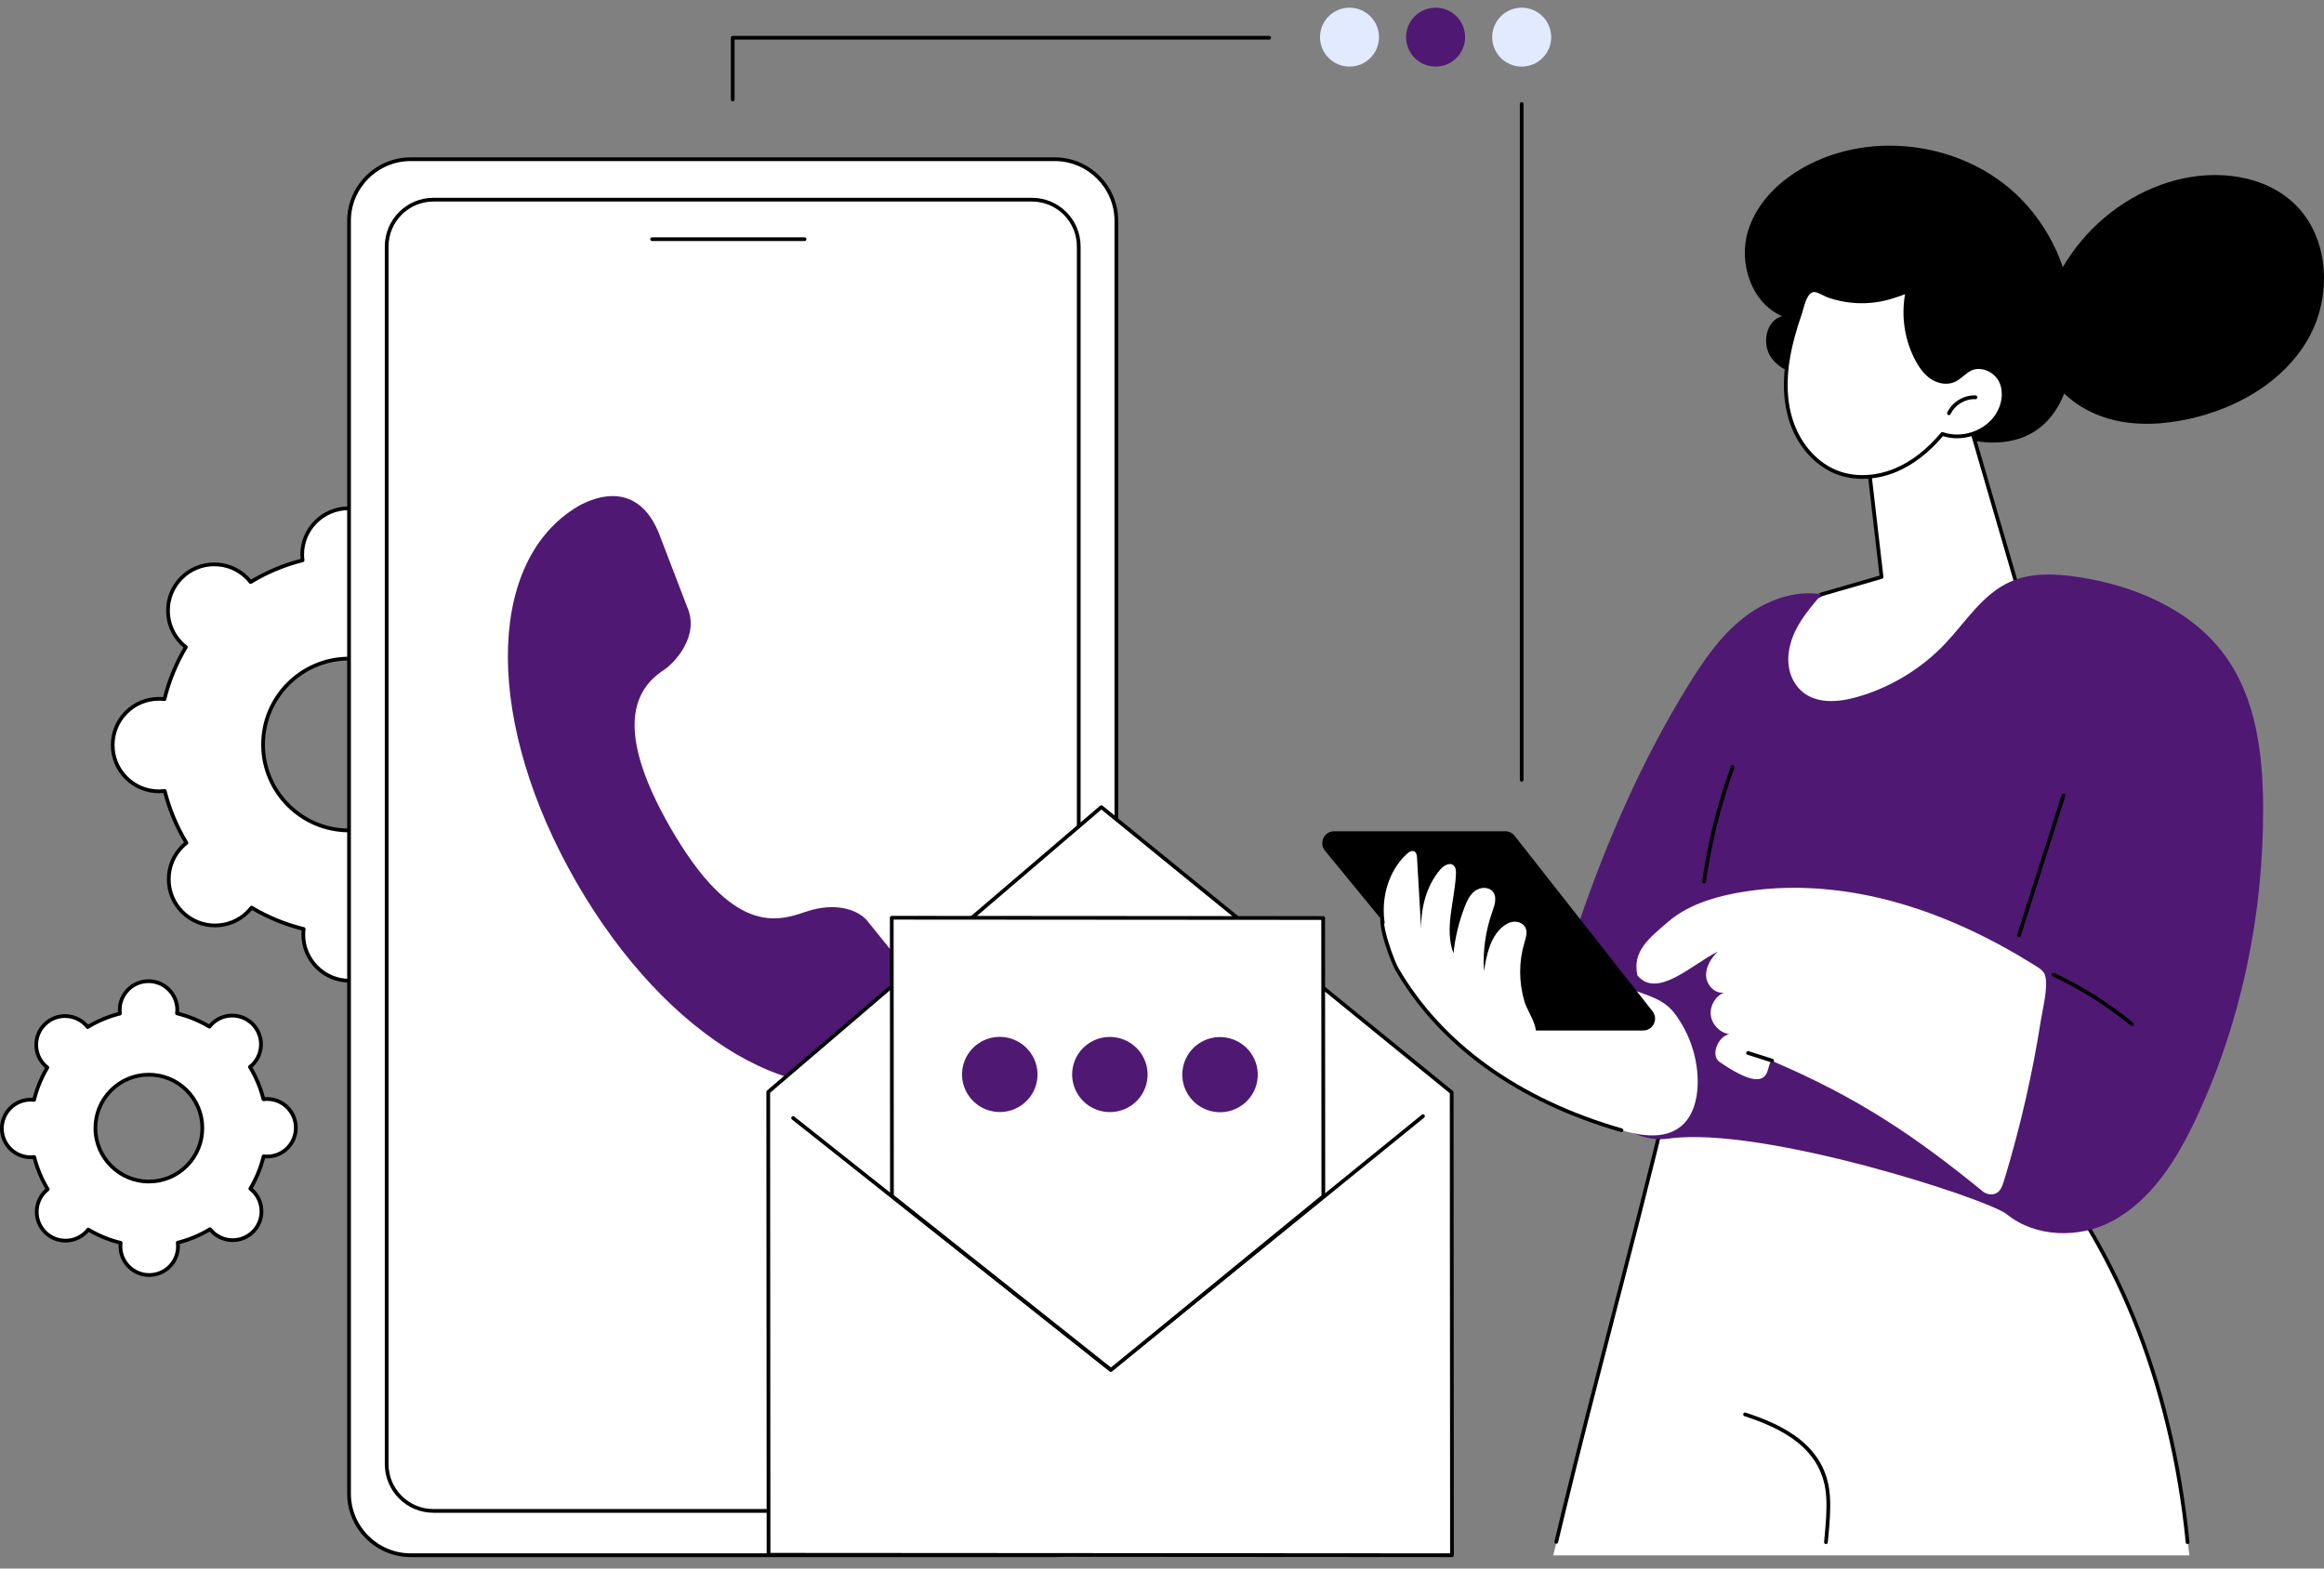
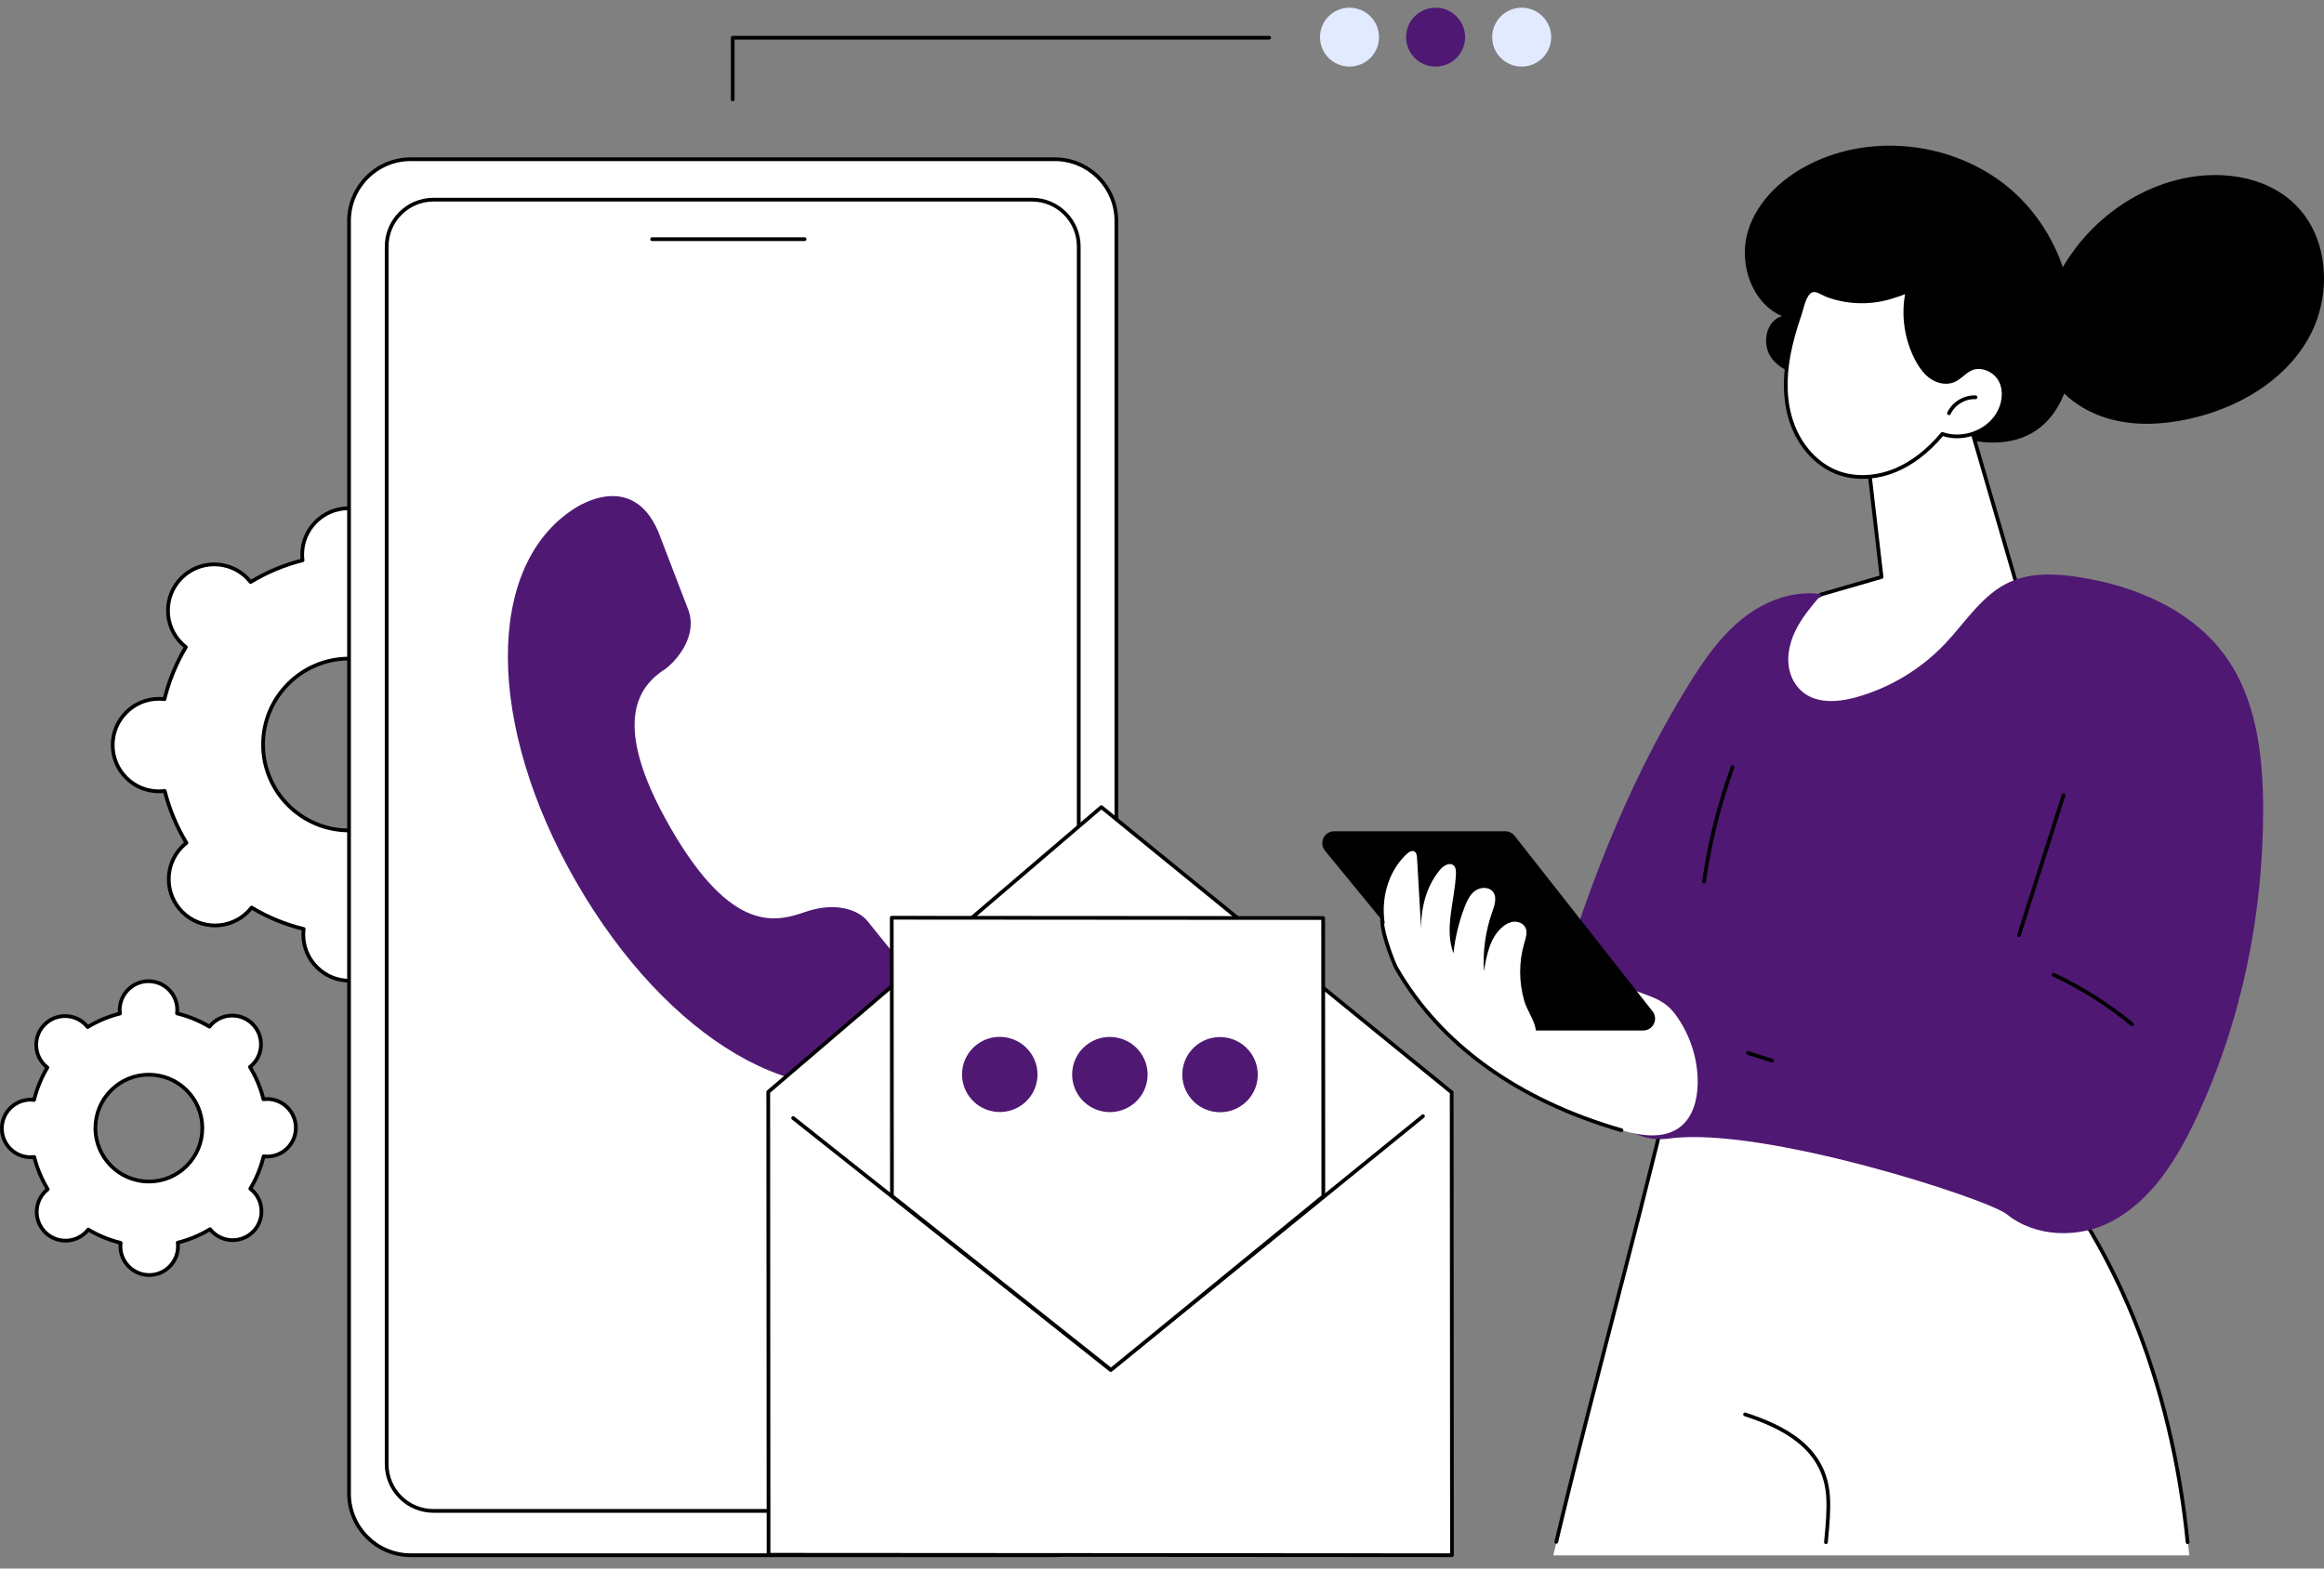
<svg xmlns="http://www.w3.org/2000/svg" width="200" height="135" viewBox="0 0 200 135" fill="none">
  <rect x="0" y="0" width="200" height="135" fill="#808080" stroke="none" />
  <g clip-path="url(#clip0_42_2)">
    <path d="M46.381 60.048C46.217 60.048 46.057 60.062 45.898 60.082C45.496 58.485 44.862 56.981 44.029 55.61C44.155 55.511 44.277 55.406 44.393 55.29C45.944 53.73 45.936 51.21 44.376 49.659C42.816 48.109 40.294 48.116 38.743 49.676C38.628 49.792 38.523 49.915 38.426 50.041C37.049 49.217 35.541 48.592 33.941 48.199C33.96 48.041 33.973 47.88 33.972 47.716C33.965 45.517 32.177 43.74 29.977 43.746C27.777 43.753 25.999 45.54 26.006 47.74C26.006 47.904 26.02 48.064 26.039 48.223C24.442 48.624 22.937 49.258 21.566 50.09C21.467 49.965 21.362 49.843 21.246 49.727C19.686 48.177 17.164 48.184 15.613 49.743C14.062 51.303 14.07 53.824 15.63 55.374C15.746 55.489 15.869 55.593 15.996 55.692C15.171 57.068 14.546 58.575 14.153 60.175C13.995 60.156 13.834 60.144 13.67 60.144C11.47 60.151 9.692 61.938 9.699 64.138C9.706 66.337 11.494 68.113 13.694 68.108C13.858 68.108 14.018 68.094 14.177 68.074C14.578 69.671 15.213 71.175 16.045 72.546C15.92 72.645 15.797 72.75 15.682 72.866C14.131 74.425 14.138 76.946 15.698 78.496C17.259 80.046 19.78 80.039 21.331 78.48C21.447 78.364 21.551 78.241 21.649 78.115C23.025 78.939 24.534 79.564 26.133 79.956C26.114 80.115 26.102 80.275 26.103 80.439C26.109 82.638 27.898 84.415 30.097 84.409C32.297 84.403 34.075 82.615 34.069 80.416C34.069 80.252 34.055 80.092 34.035 79.933C35.633 79.531 37.137 78.897 38.509 78.065C38.608 78.191 38.713 78.313 38.829 78.429C40.389 79.979 42.911 79.971 44.462 78.412C46.012 76.853 46.005 74.332 44.445 72.781C44.328 72.666 44.206 72.562 44.079 72.464C44.903 71.088 45.529 69.58 45.921 67.981C46.08 68 46.24 68.012 46.404 68.011C48.604 68.005 50.382 66.217 50.376 64.018C50.369 61.819 48.581 60.042 46.381 60.048ZM30.058 71.471C25.973 71.483 22.652 68.183 22.639 64.099C22.628 60.015 25.929 56.695 30.014 56.684C34.099 56.672 37.421 59.972 37.433 64.056C37.446 68.139 34.143 71.46 30.058 71.471Z" fill="white" />
    <path d="M30.084 84.569C28.982 84.569 27.946 84.141 27.163 83.364C26.378 82.585 25.944 81.545 25.941 80.439C25.941 80.326 25.946 80.207 25.958 80.078C24.456 79.697 23.02 79.107 21.685 78.324C21.603 78.424 21.523 78.513 21.443 78.593C19.833 80.213 17.204 80.22 15.583 78.61C14.798 77.831 14.364 76.791 14.361 75.685C14.358 74.579 14.786 73.537 15.566 72.753C15.647 72.673 15.735 72.592 15.835 72.51C15.043 71.18 14.445 69.749 14.055 68.25C13.926 68.262 13.807 68.269 13.693 68.269H13.681C12.578 68.269 11.542 67.841 10.76 67.064C9.975 66.284 9.541 65.245 9.538 64.139C9.534 63.033 9.963 61.992 10.743 61.207C11.524 60.422 12.563 59.988 13.67 59.985C13.781 59.985 13.902 59.99 14.031 60.001C14.413 58.5 15.002 57.065 15.786 55.731C15.686 55.649 15.597 55.569 15.517 55.489C14.732 54.71 14.298 53.67 14.295 52.564C14.291 51.458 14.72 50.417 15.5 49.632C17.111 48.012 19.74 48.004 21.36 49.615C21.441 49.695 21.521 49.783 21.605 49.882C22.934 49.091 24.366 48.493 25.866 48.103C25.854 47.974 25.847 47.855 25.847 47.742C25.84 45.458 27.694 43.594 29.979 43.587H29.991C32.27 43.587 34.128 45.438 34.134 47.717C34.134 47.831 34.129 47.949 34.118 48.078C35.62 48.46 37.056 49.049 38.39 49.832C38.472 49.733 38.552 49.644 38.632 49.563C40.242 47.944 42.871 47.936 44.492 49.546C45.277 50.326 45.711 51.365 45.714 52.471C45.718 53.577 45.289 54.618 44.509 55.403C44.429 55.483 44.341 55.564 44.242 55.647C45.033 56.976 45.631 58.408 46.021 59.907C46.151 59.894 46.269 59.888 46.382 59.888H46.395C47.497 59.888 48.533 60.316 49.316 61.092C50.101 61.872 50.535 62.911 50.538 64.017C50.545 66.301 48.692 68.165 46.406 68.172C46.296 68.172 46.174 68.166 46.044 68.155C45.662 69.657 45.073 71.091 44.29 72.425C44.389 72.507 44.478 72.587 44.559 72.667C45.344 73.447 45.778 74.486 45.781 75.592C45.785 76.698 45.356 77.739 44.576 78.524C42.965 80.144 40.336 80.152 38.716 78.542C38.636 78.462 38.555 78.373 38.472 78.274C37.142 79.065 35.71 79.663 34.21 80.053C34.223 80.182 34.229 80.302 34.229 80.414C34.233 81.521 33.804 82.562 33.024 83.347C32.243 84.132 31.204 84.565 30.097 84.569H30.085H30.084ZM21.648 77.954C21.677 77.954 21.705 77.961 21.73 77.976C23.111 78.803 24.605 79.416 26.171 79.799C26.25 79.818 26.302 79.894 26.292 79.974C26.272 80.146 26.262 80.298 26.262 80.439C26.265 81.459 26.666 82.418 27.39 83.137C28.111 83.854 29.068 84.248 30.084 84.248H30.096C31.117 84.245 32.076 83.845 32.796 83.121C33.516 82.397 33.911 81.436 33.907 80.416C33.907 80.275 33.896 80.124 33.875 79.953C33.865 79.872 33.916 79.796 33.995 79.777C35.559 79.384 37.049 78.763 38.424 77.928C38.493 77.886 38.584 77.903 38.633 77.966C38.74 78.102 38.841 78.216 38.941 78.315C40.435 79.8 42.861 79.794 44.346 78.299C45.066 77.575 45.461 76.614 45.458 75.594C45.455 74.574 45.054 73.615 44.33 72.896C44.23 72.797 44.116 72.697 43.98 72.591C43.916 72.542 43.899 72.451 43.941 72.382C44.767 71.002 45.38 69.509 45.764 67.944C45.783 67.865 45.861 67.812 45.939 67.823C46.108 67.842 46.257 67.852 46.395 67.852H46.404C48.511 67.846 50.22 66.127 50.215 64.02C50.212 63 49.811 62.041 49.087 61.322C48.363 60.603 47.395 60.206 46.381 60.211C46.239 60.211 46.092 60.221 45.917 60.243C45.837 60.253 45.761 60.201 45.741 60.122C45.348 58.56 44.726 57.071 43.891 55.695C43.849 55.626 43.865 55.535 43.929 55.485C44.065 55.378 44.179 55.277 44.278 55.178C44.998 54.455 45.392 53.494 45.389 52.473C45.386 51.452 44.986 50.494 44.262 49.775C42.767 48.29 40.342 48.296 38.856 49.791C38.757 49.892 38.657 50.006 38.551 50.141C38.502 50.206 38.412 50.222 38.342 50.181C36.962 49.354 35.467 48.742 33.902 48.358C33.823 48.339 33.772 48.264 33.781 48.183C33.801 48.007 33.811 47.86 33.811 47.718C33.804 45.615 32.091 43.909 29.989 43.909H29.977C27.87 43.915 26.16 45.634 26.166 47.741C26.166 47.882 26.177 48.033 26.199 48.205C26.209 48.285 26.157 48.361 26.079 48.38C24.515 48.773 23.025 49.395 21.649 50.23C21.58 50.272 21.489 50.255 21.44 50.192C21.333 50.056 21.233 49.943 21.132 49.843C19.638 48.357 17.213 48.364 15.727 49.859C15.007 50.582 14.612 51.543 14.616 52.564C14.618 53.584 15.018 54.543 15.743 55.262C15.842 55.361 15.957 55.46 16.093 55.567C16.157 55.616 16.174 55.706 16.133 55.776C15.306 57.156 14.693 58.649 14.309 60.214C14.289 60.293 14.214 60.345 14.134 60.335C13.96 60.315 13.811 60.306 13.67 60.305C12.649 60.308 11.69 60.708 10.97 61.433C10.25 62.157 9.855 63.117 9.859 64.138C9.861 65.158 10.262 66.117 10.986 66.836C11.71 67.556 12.665 67.948 13.692 67.947C13.832 67.947 13.985 67.936 14.156 67.915C14.235 67.905 14.312 67.957 14.332 68.035C14.725 69.598 15.347 71.088 16.182 72.463C16.224 72.532 16.208 72.623 16.144 72.673C16.009 72.78 15.894 72.88 15.795 72.98C15.075 73.703 14.68 74.664 14.684 75.684C14.687 76.705 15.088 77.664 15.811 78.383C17.306 79.868 19.731 79.861 21.217 78.367C21.316 78.267 21.416 78.153 21.522 78.016C21.553 77.976 21.601 77.954 21.649 77.954L21.648 77.954ZM30.036 71.633C25.879 71.633 22.491 68.259 22.479 64.101C22.466 59.936 25.847 56.536 30.014 56.524C30.022 56.524 30.03 56.524 30.037 56.524C32.047 56.524 33.938 57.304 35.364 58.721C36.796 60.144 37.588 62.039 37.594 64.057C37.599 66.074 36.819 67.974 35.396 69.405C33.973 70.836 32.077 71.628 30.058 71.634C30.051 71.634 30.043 71.634 30.035 71.634L30.036 71.633ZM30.037 56.845C30.03 56.845 30.022 56.845 30.015 56.845C26.025 56.857 22.789 60.111 22.8 64.1C22.812 68.081 26.056 71.312 30.036 71.312C30.044 71.312 30.051 71.312 30.058 71.312C31.991 71.306 33.806 70.548 35.168 69.178C36.531 67.808 37.279 65.989 37.273 64.057C37.267 62.126 36.509 60.311 35.139 58.949C33.773 57.592 31.962 56.845 30.038 56.845H30.037Z" fill="black" />
    <path d="M22.976 94.588C22.874 94.588 22.774 94.596 22.676 94.609C22.426 93.615 22.032 92.681 21.513 91.827C21.591 91.766 21.668 91.701 21.739 91.628C22.704 90.659 22.699 89.09 21.729 88.126C20.758 87.162 19.19 87.167 18.226 88.136C18.153 88.209 18.088 88.285 18.028 88.364C17.172 87.852 16.234 87.462 15.239 87.219C15.25 87.121 15.258 87.02 15.258 86.919C15.253 85.551 14.141 84.446 12.773 84.45C11.404 84.454 10.299 85.566 10.302 86.933C10.302 87.035 10.311 87.135 10.323 87.234C9.33 87.483 8.394 87.878 7.541 88.395C7.48 88.317 7.415 88.241 7.342 88.169C6.372 87.205 4.804 87.21 3.839 88.179C2.874 89.149 2.879 90.718 3.849 91.682C3.921 91.754 3.998 91.818 4.076 91.879C3.564 92.734 3.174 93.672 2.931 94.667C2.832 94.655 2.732 94.647 2.63 94.648C1.261 94.653 0.156 95.764 0.16 97.132C0.164 98.499 1.276 99.605 2.644 99.6C2.746 99.6 2.846 99.592 2.945 99.579C3.195 100.572 3.589 101.507 4.107 102.361C4.029 102.422 3.952 102.487 3.881 102.56C2.916 103.529 2.921 105.098 3.891 106.062C4.862 107.026 6.43 107.021 7.395 106.052C7.467 105.979 7.532 105.903 7.592 105.824C8.449 106.336 9.386 106.726 10.382 106.969C10.37 107.067 10.362 107.168 10.363 107.269C10.367 108.637 11.479 109.742 12.848 109.738C14.216 109.734 15.322 108.622 15.318 107.255C15.318 107.153 15.309 107.053 15.297 106.954C16.291 106.705 17.226 106.31 18.079 105.793C18.14 105.871 18.206 105.947 18.278 106.019C19.249 106.983 20.817 106.978 21.782 106.009C22.746 105.039 22.741 103.47 21.771 102.506C21.699 102.434 21.623 102.37 21.544 102.309C22.057 101.453 22.446 100.516 22.689 99.521C22.788 99.533 22.888 99.541 22.99 99.54C24.359 99.535 25.464 98.424 25.461 97.056C25.456 95.689 24.344 94.583 22.976 94.588ZM12.824 101.692C10.283 101.7 8.218 99.647 8.21 97.108C8.203 94.568 10.256 92.503 12.797 92.496C15.338 92.488 17.404 94.541 17.412 97.081C17.419 99.62 15.365 101.685 12.824 101.692Z" fill="white" />
    <path d="M12.84 109.899C12.139 109.899 11.479 109.627 10.981 109.132C10.481 108.636 10.205 107.975 10.203 107.27C10.203 107.213 10.205 107.153 10.209 107.091C9.304 106.856 8.438 106.5 7.63 106.032C7.589 106.08 7.549 106.124 7.509 106.164C6.484 107.195 4.81 107.2 3.779 106.175C3.279 105.678 3.003 105.017 3.001 104.312C2.999 103.607 3.271 102.945 3.768 102.445C3.808 102.405 3.852 102.364 3.899 102.323C3.426 101.519 3.065 100.655 2.825 99.753C2.76 99.758 2.7 99.76 2.638 99.76C1.187 99.76 0.004 98.582 5.42076e-06 97.131C-0.002 96.426 0.27 95.764 0.767 95.264C1.264 94.765 1.926 94.488 2.631 94.486C2.686 94.486 2.747 94.489 2.81 94.493C3.045 93.588 3.4 92.722 3.869 91.915C3.821 91.875 3.778 91.835 3.737 91.794C3.237 91.298 2.961 90.637 2.959 89.932C2.956 89.227 3.229 88.565 3.726 88.065C4.751 87.034 6.425 87.029 7.457 88.054C7.497 88.094 7.538 88.138 7.578 88.185C8.383 87.712 9.247 87.352 10.151 87.111C10.146 87.049 10.143 86.99 10.143 86.932C10.141 86.227 10.413 85.565 10.91 85.065C11.407 84.566 12.069 84.289 12.773 84.287H12.781C13.483 84.287 14.143 84.559 14.641 85.054C15.141 85.55 15.417 86.212 15.419 86.917C15.419 86.974 15.417 87.032 15.413 87.096C16.318 87.331 17.184 87.686 17.992 88.155C18.032 88.107 18.073 88.063 18.113 88.023C19.139 86.992 20.812 86.987 21.843 88.012C22.343 88.508 22.619 89.17 22.621 89.874C22.623 90.579 22.351 91.241 21.854 91.741C21.814 91.781 21.77 91.822 21.723 91.863C22.196 92.668 22.557 93.531 22.797 94.434C22.859 94.429 22.919 94.427 22.976 94.426H22.984C24.435 94.426 25.617 95.603 25.622 97.055C25.624 97.76 25.351 98.422 24.854 98.922C24.358 99.421 23.696 99.697 22.991 99.699C22.933 99.699 22.875 99.697 22.812 99.693C22.577 100.598 22.222 101.464 21.753 102.27C21.8 102.311 21.844 102.351 21.885 102.391C22.385 102.888 22.661 103.549 22.663 104.254C22.665 104.958 22.393 105.621 21.896 106.121C20.871 107.152 19.197 107.157 18.166 106.132C18.126 106.092 18.085 106.048 18.044 106C17.239 106.473 16.375 106.834 15.472 107.075C15.477 107.137 15.479 107.196 15.48 107.254C15.482 107.959 15.209 108.621 14.712 109.121C14.216 109.62 13.554 109.896 12.849 109.898H12.841L12.84 109.899ZM7.594 105.663C7.622 105.663 7.651 105.67 7.676 105.686C8.529 106.197 9.453 106.575 10.421 106.813C10.5 106.832 10.552 106.908 10.542 106.988C10.53 107.092 10.524 107.184 10.524 107.269C10.525 107.888 10.768 108.469 11.207 108.904C11.646 109.34 12.223 109.576 12.848 109.578C13.466 109.575 14.048 109.334 14.484 108.895C14.919 108.456 15.159 107.874 15.157 107.255C15.157 107.171 15.15 107.079 15.137 106.974C15.127 106.894 15.179 106.818 15.258 106.798C16.224 106.556 17.145 106.171 17.995 105.655C18.065 105.613 18.155 105.63 18.204 105.693C18.27 105.775 18.33 105.845 18.391 105.904C19.297 106.805 20.766 106.801 21.667 105.895C22.104 105.456 22.343 104.874 22.34 104.255C22.338 103.637 22.096 103.056 21.657 102.62C21.596 102.56 21.526 102.499 21.444 102.436C21.38 102.386 21.363 102.296 21.405 102.227C21.916 101.373 22.295 100.451 22.532 99.483C22.552 99.404 22.628 99.353 22.707 99.362C22.813 99.374 22.908 99.381 22.988 99.38C23.607 99.379 24.188 99.136 24.624 98.698C25.061 98.259 25.3 97.677 25.297 97.058C25.294 95.783 24.256 94.749 22.981 94.749H22.974C22.888 94.749 22.799 94.756 22.693 94.769C22.612 94.779 22.537 94.728 22.517 94.649C22.275 93.683 21.89 92.762 21.374 91.912C21.332 91.843 21.348 91.752 21.412 91.702C21.494 91.637 21.564 91.576 21.623 91.516C22.06 91.078 22.299 90.495 22.297 89.877C22.295 89.258 22.053 88.677 21.613 88.241C20.707 87.341 19.238 87.345 18.337 88.251C18.277 88.311 18.217 88.381 18.152 88.464C18.102 88.528 18.013 88.544 17.943 88.503C17.089 87.992 16.166 87.613 15.198 87.376C15.119 87.357 15.067 87.282 15.077 87.201C15.089 87.097 15.095 87.004 15.095 86.919C15.094 86.301 14.851 85.72 14.412 85.284C13.974 84.85 13.394 84.611 12.778 84.611H12.771C12.152 84.613 11.571 84.855 11.135 85.294C10.7 85.733 10.46 86.315 10.462 86.933C10.462 87.018 10.469 87.11 10.482 87.215C10.492 87.295 10.44 87.371 10.361 87.39C9.395 87.633 8.474 88.018 7.624 88.534C7.554 88.576 7.464 88.559 7.415 88.496C7.349 88.413 7.288 88.344 7.228 88.284C6.321 87.384 4.852 87.388 3.952 88.293C3.515 88.732 3.276 89.314 3.278 89.933C3.281 90.551 3.523 91.132 3.962 91.568C4.022 91.628 4.092 91.688 4.175 91.752C4.239 91.802 4.256 91.892 4.214 91.961C3.703 92.815 3.324 93.737 3.087 94.705C3.067 94.784 2.994 94.836 2.912 94.826C2.805 94.814 2.709 94.808 2.631 94.808C2.012 94.81 1.43 95.052 0.995 95.49C0.558 95.929 0.319 96.511 0.321 97.13C0.325 98.404 1.363 99.439 2.638 99.439H2.644C2.73 99.439 2.819 99.432 2.926 99.419C3.007 99.409 3.082 99.46 3.101 99.539C3.344 100.505 3.729 101.426 4.245 102.276C4.287 102.345 4.271 102.436 4.207 102.486C4.124 102.551 4.055 102.612 3.995 102.672C3.559 103.11 3.32 103.693 3.322 104.311C3.324 104.93 3.567 105.511 4.006 105.947C4.911 106.847 6.381 106.843 7.282 105.937C7.342 105.877 7.402 105.807 7.467 105.724C7.498 105.684 7.546 105.662 7.594 105.662V105.663ZM12.811 101.853C10.192 101.853 8.058 99.727 8.051 97.108C8.047 95.837 8.539 94.639 9.435 93.738C10.332 92.837 11.526 92.338 12.797 92.335C12.803 92.335 12.807 92.335 12.812 92.335C14.079 92.335 15.27 92.826 16.168 93.718C17.07 94.615 17.569 95.808 17.573 97.08C17.576 98.351 17.084 99.548 16.188 100.449C15.292 101.351 14.097 101.849 12.826 101.853C12.822 101.853 12.816 101.853 12.811 101.853ZM12.811 92.656H12.797C11.612 92.659 10.498 93.124 9.662 93.965C8.825 94.805 8.367 95.921 8.371 97.107C8.378 99.549 10.368 101.531 12.81 101.531C12.814 101.531 12.819 101.531 12.823 101.531C14.008 101.528 15.123 101.063 15.959 100.223C16.794 99.382 17.253 98.266 17.25 97.081C17.246 95.895 16.781 94.782 15.94 93.946C15.102 93.114 13.991 92.656 12.81 92.656H12.811Z" fill="black" />
    <path d="M90.765 133.853H35.346C32.416 133.853 30.037 131.474 30.037 128.544L30.037 19.011C30.037 16.081 32.415 13.702 35.346 13.702L90.765 13.702C93.695 13.702 96.074 16.081 96.074 19.011L96.074 128.545C96.074 131.474 93.695 133.854 90.765 133.854V133.853Z" fill="white" />
    <path d="M90.764 134.014H35.346C32.33 134.014 29.877 131.56 29.877 128.545V19.011C29.877 15.996 32.33 13.543 35.346 13.543H90.765C93.781 13.543 96.234 15.996 96.234 19.011V128.545C96.234 131.56 93.781 134.014 90.765 134.014H90.764ZM35.346 13.863C32.507 13.863 30.198 16.172 30.198 19.011V128.544C30.198 131.382 32.507 133.692 35.346 133.692H90.765C93.603 133.692 95.913 131.382 95.913 128.544V19.011C95.913 16.173 93.603 13.864 90.765 13.864H35.346V13.863Z" fill="black" />
    <path d="M37.299 130.039H88.812C91.033 130.039 92.834 128.238 92.834 126.016L92.834 21.208C92.834 18.986 91.033 17.185 88.812 17.185H37.299C35.078 17.185 33.277 18.986 33.277 21.208L33.277 126.016C33.277 128.238 35.078 130.039 37.299 130.039Z" fill="white" />
    <path d="M88.811 130.2H37.299C34.993 130.2 33.116 128.323 33.116 126.016V21.208C33.116 18.901 34.993 17.024 37.299 17.024H88.812C91.118 17.024 92.995 18.901 92.995 21.208V126.016C92.995 128.323 91.119 130.2 88.812 130.2H88.811ZM37.299 17.346C35.17 17.346 33.437 19.078 33.437 21.208V126.017C33.437 128.146 35.169 129.879 37.299 129.879H88.812C90.941 129.879 92.674 128.147 92.674 126.017V21.208C92.674 19.078 90.942 17.346 88.812 17.346H37.299V17.346Z" fill="black" />
    <path d="M69.243 20.746H56.119C56.03 20.746 55.959 20.674 55.959 20.585C55.959 20.497 56.031 20.425 56.119 20.425H69.243C69.332 20.425 69.403 20.497 69.403 20.585C69.403 20.674 69.331 20.746 69.243 20.746Z" fill="black" />
    <path d="M80.517 86.544L74.623 79.236C73.822 78.292 71.891 77.603 69.331 78.477C66.925 79.297 63.07 80.568 57.706 71.255C52.344 61.947 55.138 58.934 57.279 57.559C57.602 57.352 60.109 55.191 59.271 52.585L56.653 45.766C54.392 40.461 49.685 43.606 49.413 43.781C41.752 48.694 41.793 62.381 49.608 75.942C57.422 89.505 69.23 96.388 77.305 92.194C77.593 92.044 82.498 89.221 80.518 86.544H80.517Z" fill="#4F1873" />
    <path d="M124.956 133.854L66.14 133.814L66.113 93.979L94.78 69.466L124.929 94.019L124.956 133.854Z" fill="white" />
    <path d="M124.956 134.014L66.14 133.974C66.051 133.974 65.98 133.902 65.98 133.814L65.953 93.979C65.953 93.932 65.973 93.887 66.009 93.857L94.676 69.344C94.736 69.294 94.822 69.292 94.882 69.342L125.031 93.894C125.068 93.924 125.09 93.97 125.09 94.019L125.116 133.854C125.116 133.897 125.099 133.937 125.069 133.967C125.039 133.997 124.998 134.015 124.955 134.015L124.956 134.014ZM66.301 133.654L124.795 133.692L124.768 94.094L94.783 69.675L66.274 94.053L66.301 133.653V133.654Z" fill="black" />
    <path d="M95.579 118.059C95.544 118.059 95.508 118.047 95.479 118.024L68.157 96.353C68.087 96.298 68.075 96.197 68.13 96.127C68.186 96.058 68.286 96.046 68.356 96.101L95.578 117.692L122.36 95.942C122.429 95.885 122.53 95.896 122.586 95.965C122.642 96.034 122.631 96.135 122.563 96.191L95.68 118.022C95.651 118.046 95.615 118.058 95.579 118.058V118.059Z" fill="black" />
    <path d="M113.885 102.96L95.608 117.9L76.759 102.935L76.743 78.988L113.869 79.012L113.885 102.96Z" fill="white" />
    <path d="M95.608 118.06C95.573 118.06 95.537 118.049 95.508 118.025L76.659 103.061C76.62 103.03 76.599 102.984 76.599 102.935L76.582 78.988C76.582 78.945 76.599 78.904 76.63 78.874C76.66 78.844 76.701 78.827 76.744 78.827L113.87 78.851C113.959 78.851 114.03 78.924 114.03 79.012L114.046 102.959C114.046 103.007 114.025 103.053 113.987 103.084L95.71 118.024C95.681 118.048 95.645 118.06 95.608 118.06ZM76.919 102.858L95.607 117.694L113.724 102.884L113.708 79.173L76.903 79.148L76.919 102.857V102.858Z" fill="black" />
    <path d="M89.243 93.008C89.536 91.247 88.339 89.58 86.57 89.285C84.8 88.991 83.128 90.18 82.835 91.942C82.542 93.704 83.738 95.371 85.508 95.665C87.277 95.96 88.949 94.77 89.243 93.008Z" fill="#4F1873" />
    <path d="M98.718 93.015C99.011 91.253 97.814 89.586 96.045 89.291C94.276 88.997 92.604 90.186 92.31 91.948C92.017 93.71 93.214 95.377 94.983 95.672C96.752 95.966 98.425 94.777 98.718 93.015Z" fill="#4F1873" />
    <path d="M108.198 93.026C108.491 91.264 107.294 89.597 105.525 89.302C103.755 89.008 102.083 90.197 101.79 91.959C101.497 93.721 102.694 95.388 104.463 95.683C106.232 95.977 107.904 94.788 108.198 93.026Z" fill="#4F1873" />
    <path d="M197.482 17.566C194.876 15.047 190.796 14.585 187.288 15.496C183.636 16.445 180.39 18.788 178.241 21.878C176.322 24.638 174.531 28.564 176.148 31.845C177.183 33.944 179.261 35.414 181.512 36.049C183.764 36.684 186.176 36.55 188.46 36.039C192.558 35.122 196.519 32.846 198.615 29.207C200.712 25.567 200.501 20.485 197.482 17.566Z" fill="black" />
    <path d="M173.29 16.517C168.772 12.451 161.798 11.37 156.263 13.88C153.642 15.068 151.265 17.132 150.429 19.886C149.593 22.64 150.72 26.062 153.357 27.212C151.975 27.592 151.597 29.586 152.417 30.762C153.236 31.937 154.776 32.384 156.208 32.438C157.645 32.491 159.134 32.24 160.489 32.721C161.484 33.075 162.301 33.788 163.123 34.451C165.465 36.341 168.204 37.987 171.212 38.083C179.652 38.353 179.462 27.078 176.981 21.611C176.109 19.688 174.861 17.931 173.29 16.517Z" fill="black" />
    <path d="M133.667 133.869L143.526 94.62L176.803 101.391C184.356 111.378 187.351 123.547 188.412 133.869H133.667Z" fill="white" />
    <path d="M188.261 132.895C188.179 132.895 188.109 132.833 188.101 132.75C187.437 125.976 185.835 119.324 183.469 113.514C182.269 110.564 180.835 107.732 179.21 105.094C178.796 104.424 178.363 103.755 177.924 103.106C177.841 102.984 177.756 102.843 177.665 102.694C177.347 102.168 176.951 101.512 176.475 101.415C174.802 101.07 173.064 100.716 171.16 100.332C167.499 99.593 163.773 98.853 160.169 98.139C156.803 97.47 153.323 96.78 149.901 96.091C148.128 95.734 146.356 95.375 144.585 95.01L143.86 94.861C143.813 94.851 143.773 94.842 143.739 94.834C143.716 94.829 143.692 94.823 143.673 94.819C143.658 94.848 143.637 94.893 143.618 94.934C143.508 95.171 143.453 95.477 143.399 95.774C143.371 95.928 143.345 96.073 143.312 96.211C143.1 97.083 142.886 97.955 142.67 98.826C141.748 102.555 140.812 106.203 140.019 109.28C139.68 110.596 139.34 111.911 138.999 113.226C137.567 118.762 136.086 124.487 134.713 130.138C134.502 131.004 134.294 131.871 134.088 132.737C134.067 132.824 133.981 132.877 133.895 132.856C133.809 132.836 133.755 132.749 133.776 132.663C133.982 131.795 134.191 130.929 134.401 130.061C135.775 124.408 137.256 118.682 138.689 113.145C139.029 111.83 139.369 110.515 139.708 109.199C140.502 106.123 141.437 102.476 142.359 98.748C142.575 97.877 142.788 97.006 143 96.134C143.032 96.005 143.057 95.864 143.084 95.716C143.141 95.399 143.2 95.072 143.327 94.797C143.457 94.516 143.522 94.451 143.812 94.519C143.844 94.526 143.881 94.535 143.924 94.544L144.649 94.693C146.42 95.057 148.191 95.416 149.963 95.773C153.384 96.463 156.865 97.153 160.231 97.821C163.834 98.536 167.56 99.275 171.222 100.014C173.126 100.398 174.864 100.752 176.538 101.098C177.151 101.224 177.587 101.945 177.939 102.525C178.027 102.671 178.11 102.809 178.189 102.924C178.63 103.576 179.065 104.249 179.481 104.923C181.117 107.576 182.558 110.424 183.765 113.391C186.142 119.229 187.752 125.912 188.42 132.717C188.428 132.805 188.363 132.884 188.275 132.892C188.27 132.892 188.264 132.893 188.259 132.893L188.261 132.895Z" fill="black" />
    <path d="M157.139 132.895C157.134 132.895 157.13 132.895 157.125 132.895C157.037 132.887 156.971 132.809 156.979 132.72L157.016 132.319C157.123 131.166 157.235 129.974 157.16 128.804C156.892 124.626 153.261 122.912 150.127 121.886C150.043 121.858 149.997 121.768 150.024 121.684C150.052 121.599 150.142 121.553 150.227 121.581C153.457 122.638 157.201 124.412 157.48 128.784C157.557 129.979 157.445 131.184 157.336 132.349L157.299 132.749C157.291 132.832 157.221 132.895 157.139 132.895Z" fill="black" />
    <path d="M168.82 34.071L173.748 50.987C173.748 50.987 164.343 62.58 157.255 62.123C150.167 61.666 151.488 53.643 156.769 51.152L161.923 49.659L160.386 36.399L168.82 34.071L168.82 34.071Z" fill="white" />
    <path d="M157.673 62.297C157.529 62.297 157.386 62.292 157.244 62.283C154.512 62.107 152.709 60.761 152.295 58.59C151.756 55.758 153.69 52.426 156.7 51.006C156.708 51.003 156.716 51 156.724 50.998L161.748 49.542L160.226 36.417C160.217 36.338 160.267 36.265 160.343 36.244L168.777 33.916C168.861 33.892 168.949 33.941 168.973 34.026L173.9 50.941C173.915 50.992 173.904 51.046 173.871 51.088C173.493 51.554 164.695 62.295 157.671 62.296L157.673 62.297ZM156.826 51.303C153.949 52.666 152.098 55.838 152.611 58.53C153 60.575 154.653 61.794 157.265 61.962C163.916 62.392 172.798 51.88 173.569 50.951L168.71 34.268L160.561 36.517L162.083 49.64C162.092 49.718 162.044 49.791 161.968 49.813L156.825 51.302L156.826 51.303Z" fill="black" />
    <path d="M153.923 30.566C153.566 32.512 153.556 34.562 154.214 36.428C154.871 38.295 156.256 39.958 158.105 40.665C159.707 41.278 161.541 41.13 163.125 40.469C164.708 39.807 166.056 38.664 167.156 37.348C168.847 37.949 170.907 37.248 171.88 35.741C172.442 34.871 172.64 33.715 172.181 32.787C171.723 31.858 170.515 31.304 169.579 31.746C169.046 31.998 168.666 32.513 168.123 32.742C167.518 32.998 166.795 32.847 166.248 32.48C165.702 32.113 165.31 31.558 164.997 30.98C164.012 29.158 163.719 26.972 164.188 24.955C164.144 25.146 163.131 25.433 162.95 25.495C162.496 25.648 162.028 25.761 161.555 25.835C160.62 25.98 159.662 25.971 158.73 25.809C158.258 25.726 157.792 25.605 157.34 25.445C156.981 25.317 156.515 24.978 156.132 24.974C155.333 24.965 155.095 26.422 154.902 26.986C154.501 28.157 154.145 29.346 153.921 30.565L153.923 30.566Z" fill="white" />
    <path d="M160.284 41.213C159.502 41.213 158.742 41.081 158.047 40.815C156.269 40.134 154.778 38.514 154.062 36.481C153.457 34.762 153.357 32.762 153.765 30.537C153.959 29.474 154.273 28.329 154.751 26.934C154.783 26.841 154.816 26.72 154.856 26.58C155.052 25.876 155.349 24.813 156.126 24.813C156.129 24.813 156.132 24.813 156.135 24.813C156.422 24.816 156.718 24.968 157.005 25.113C157.146 25.185 157.279 25.253 157.394 25.294C157.833 25.449 158.292 25.569 158.759 25.65C159.68 25.809 160.612 25.818 161.531 25.676C161.998 25.603 162.459 25.491 162.899 25.342C162.925 25.334 162.968 25.32 163.023 25.303C163.762 25.072 163.985 24.956 164.038 24.898C164.066 24.824 164.146 24.78 164.225 24.799C164.311 24.82 164.364 24.906 164.345 24.992C163.886 26.967 164.175 29.121 165.139 30.904C165.509 31.587 165.89 32.046 166.338 32.347C166.887 32.717 167.547 32.812 168.06 32.595C168.321 32.485 168.544 32.302 168.779 32.108C169.003 31.923 169.236 31.732 169.511 31.603C170.488 31.141 171.804 31.662 172.325 32.718C172.78 33.638 172.661 34.83 172.016 35.83C171.029 37.356 168.938 38.092 167.209 37.536C165.987 38.977 164.635 40.014 163.188 40.618C162.24 41.014 161.246 41.213 160.284 41.213L160.284 41.213ZM156.127 25.135C155.593 25.135 155.336 26.057 155.165 26.667C155.125 26.811 155.09 26.937 155.055 27.039C154.582 28.418 154.273 29.548 154.081 30.594C153.683 32.763 153.779 34.708 154.366 36.374C155.052 38.32 156.47 39.867 158.162 40.514C159.634 41.078 161.421 41.006 163.063 40.321C164.49 39.725 165.825 38.69 167.033 37.245C167.076 37.193 167.147 37.174 167.21 37.197C168.824 37.77 170.816 37.093 171.745 35.654C172.322 34.763 172.436 33.666 172.037 32.859C171.598 31.97 170.459 31.509 169.648 31.893C169.409 32.005 169.202 32.176 168.983 32.356C168.74 32.556 168.489 32.763 168.185 32.891C167.574 33.149 166.797 33.043 166.159 32.614C165.664 32.282 165.251 31.788 164.856 31.057C163.919 29.325 163.596 27.254 163.949 25.315C163.76 25.4 163.491 25.494 163.118 25.61C163.066 25.627 163.026 25.639 163.001 25.648C162.543 25.802 162.065 25.919 161.579 25.994C160.626 26.142 159.658 26.134 158.702 25.968C158.218 25.884 157.741 25.759 157.286 25.597C157.15 25.549 157.008 25.477 156.859 25.401C156.605 25.272 156.342 25.137 156.131 25.135C156.129 25.135 156.127 25.135 156.126 25.135H156.127Z" fill="black" />
    <path d="M170.012 34.196C169.069 34.149 168.124 34.716 167.723 35.571L170.012 34.196Z" fill="white" />
    <path d="M167.723 35.731C167.7 35.731 167.677 35.726 167.655 35.716C167.575 35.678 167.54 35.583 167.578 35.502C168.007 34.588 169.014 33.985 170.021 34.035C170.11 34.039 170.177 34.115 170.173 34.203C170.169 34.292 170.092 34.359 170.005 34.356C169.126 34.311 168.244 34.839 167.869 35.639C167.842 35.697 167.784 35.731 167.723 35.731Z" fill="black" />
    <path d="M181.677 105.148C185.143 103.34 187.336 99.796 188.996 96.256C192.897 87.936 194.791 78.715 194.762 69.525C194.748 64.968 194.181 60.174 191.517 56.476C188.634 52.475 183.706 50.396 178.828 49.661C176.864 49.365 174.778 49.272 172.967 50.088C170.613 51.149 169.18 53.51 167.407 55.387C165.345 57.569 162.684 59.18 159.794 59.996C157.949 60.517 155.721 60.646 154.515 58.877C153.975 58.085 153.809 57.104 153.935 56.155C154.201 54.16 155.503 52.623 156.769 51.152C154.341 50.759 151.843 51.73 149.925 53.27C148.008 54.812 146.589 56.877 145.297 58.97C141.346 65.368 138.311 72.3 135.881 79.415C135.021 81.932 134.226 84.562 134.5 87.207C134.81 90.2 135.366 93.057 137.575 95.1C138.29 95.761 138.97 96.353 139.563 96.85C140.691 97.797 142.166 98.192 143.625 97.992C151.651 96.887 171.064 103.181 172.707 104.512C175.18 106.518 178.914 106.589 181.678 105.148H181.677Z" fill="#4F1873" />
    <path d="M173.748 80.653C173.732 80.653 173.715 80.651 173.699 80.646C173.615 80.619 173.568 80.529 173.595 80.444L177.431 68.404C177.458 68.32 177.548 68.273 177.633 68.3C177.717 68.327 177.764 68.417 177.737 68.502L173.901 80.542C173.879 80.61 173.816 80.654 173.748 80.654V80.653Z" fill="black" />
    <path d="M146.644 76.035C146.637 76.035 146.629 76.035 146.621 76.034C146.533 76.021 146.472 75.939 146.484 75.851C146.968 72.488 147.798 69.161 148.952 65.965C148.982 65.881 149.075 65.838 149.158 65.869C149.242 65.899 149.285 65.991 149.254 66.074C148.107 69.25 147.282 72.555 146.802 75.897C146.79 75.977 146.722 76.035 146.643 76.035H146.644Z" fill="black" />
-     <path d="M172.452 101.661C172.317 102.1 172.124 102.598 171.688 102.742C171.342 102.855 170.924 102.777 170.643 102.547C164.603 97.619 159.788 94.445 152.634 91.368C151.725 90.976 153.161 94.948 147.987 91.402C147.171 90.842 147.853 89.173 148.829 89.009C148.021 88.896 147.333 88.198 147.23 87.389C147.127 86.581 147.619 85.733 148.372 85.421C147.591 85.567 146.863 84.787 146.825 83.993C146.788 83.199 147.258 82.463 147.824 81.905C145.661 82.956 142.628 86.017 140.913 83.954C140.454 81.863 141.915 80.75 143.538 79.353C145.16 77.957 147.274 77.265 149.377 76.869C154.055 75.988 158.926 76.426 163.498 77.751C167.521 78.917 171.351 80.748 174.904 82.955C175.777 83.498 176.068 83.615 176.081 84.623C176.095 85.703 175.78 86.89 175.611 87.957C175.261 90.175 174.836 92.381 174.337 94.571C173.795 96.956 173.166 99.322 172.451 101.661H172.452Z" fill="white" />
    <path d="M152.505 91.448C152.489 91.448 152.472 91.445 152.456 91.44L150.388 90.78C150.303 90.753 150.257 90.663 150.284 90.578C150.311 90.494 150.402 90.447 150.486 90.474L152.554 91.134C152.638 91.161 152.685 91.252 152.658 91.336C152.636 91.405 152.573 91.448 152.505 91.448Z" fill="black" />
    <path d="M183.486 88.319C183.45 88.319 183.413 88.307 183.384 88.282C181.33 86.597 179.07 85.169 176.665 84.039C176.585 84.001 176.55 83.906 176.588 83.826C176.626 83.745 176.722 83.71 176.801 83.748C179.23 84.889 181.513 86.331 183.587 88.034C183.655 88.09 183.666 88.191 183.609 88.26C183.577 88.298 183.531 88.319 183.484 88.319H183.486Z" fill="black" />
    <path d="M146.099 93.324C146.066 94.689 145.676 96.151 144.599 96.989C143.214 98.069 141.229 97.763 139.541 97.277C131.532 94.974 124.31 90.533 120.157 83.307C119.986 83.009 118.462 79.356 119.086 78.532C119.673 77.756 121.131 79.23 122.082 79.429C126.206 80.295 130.276 81.42 134.26 82.794C136.307 83.5 138.332 84.272 140.331 85.109C141.858 85.749 143.158 85.921 144.178 87.306C145.448 89.029 146.151 91.18 146.099 93.323V93.324Z" fill="white" />
    <path d="M139.541 97.438C139.527 97.438 139.512 97.435 139.497 97.431C130.556 94.86 123.82 90.003 120.018 83.387C119.888 83.16 118.254 79.364 118.958 78.434C119.011 78.364 119.112 78.35 119.183 78.403C119.254 78.457 119.268 78.558 119.214 78.628C118.687 79.326 120.052 82.8 120.297 83.227C124.057 89.769 130.727 94.574 139.586 97.122C139.671 97.147 139.721 97.236 139.696 97.321C139.675 97.392 139.611 97.438 139.541 97.438Z" fill="black" />
    <path d="M114.817 71.545H129.541C129.855 71.545 130.151 71.69 130.345 71.936L142.214 87.038C142.742 87.709 142.264 88.692 141.41 88.692H127.196C126.889 88.692 126.599 88.555 126.404 88.318L114.026 73.216C113.479 72.549 113.954 71.545 114.817 71.545V71.545Z" fill="black" />
    <path d="M121.077 73.489C121.254 73.326 121.506 73.168 121.717 73.281C121.902 73.38 121.935 73.625 121.948 73.834C122.065 75.879 122.182 77.924 122.3 79.968C122.275 78.139 122.75 76.248 123.934 74.854C124.226 74.511 124.741 74.188 125.085 74.478C125.293 74.652 125.309 74.962 125.297 75.232C125.195 77.527 124.277 79.899 125.083 82.051C125.227 80.683 125.553 79.335 126.047 78.053C126.25 77.527 126.502 76.987 126.96 76.66C127.419 76.333 128.142 76.314 128.486 76.761C128.85 77.235 128.625 77.911 128.424 78.475C127.844 80.108 127.597 81.86 127.705 83.591C127.928 82.239 128.206 80.781 129.214 79.853C129.509 79.582 129.874 79.363 130.274 79.33C130.675 79.297 131.109 79.486 131.282 79.848C131.472 80.247 131.314 80.715 131.188 81.137C130.696 82.767 130.707 84.54 131.185 86.172C131.542 87.396 133.076 89.044 131.454 89.999C130.897 90.327 130.21 90.352 129.57 90.261C127.763 90.001 126.192 88.91 124.779 87.754C123.337 86.573 121.967 85.276 120.915 83.737C119.863 82.198 119.139 80.397 119.085 78.533C119.032 76.67 119.703 74.749 121.076 73.489H121.077Z" fill="white" />
    <path d="M130.954 5.732C132.357 5.732 133.493 4.597 133.493 3.197C133.493 1.797 132.357 0.662 130.954 0.662C129.552 0.662 128.416 1.797 128.416 3.197C128.416 4.597 129.552 5.732 130.954 5.732Z" fill="#E2EAFF" />
    <path d="M123.546 5.732C124.948 5.732 126.084 4.597 126.084 3.197C126.084 1.797 124.948 0.662 123.546 0.662C122.144 0.662 121.007 1.797 121.007 3.197C121.007 4.597 122.144 5.732 123.546 5.732Z" fill="#4F1873" />
    <path d="M116.136 5.732C117.538 5.732 118.675 4.597 118.675 3.197C118.675 1.797 117.538 0.662 116.136 0.662C114.734 0.662 113.598 1.797 113.598 3.197C113.598 4.597 114.734 5.732 116.136 5.732Z" fill="#E2EAFF" />
    <path d="M63.055 8.724C62.966 8.724 62.895 8.652 62.895 8.563V3.249C62.895 3.16 62.967 3.089 63.055 3.089H109.224C109.313 3.089 109.384 3.161 109.384 3.249C109.384 3.337 109.312 3.409 109.224 3.409H63.216V8.562C63.216 8.651 63.144 8.722 63.056 8.722L63.055 8.724Z" fill="black" />
-     <path d="M130.954 67.275C130.865 67.275 130.794 67.202 130.794 67.114V8.948C130.794 8.859 130.866 8.788 130.954 8.788C131.043 8.788 131.115 8.86 131.115 8.948V67.114C131.115 67.203 131.043 67.275 130.954 67.275Z" fill="black" />
  </g>
  <defs>
    <clipPath id="clip0_42_2">
      <rect width="200" height="133.352" fill="white" transform="translate(0 0.662)" />
    </clipPath>
  </defs>
</svg>